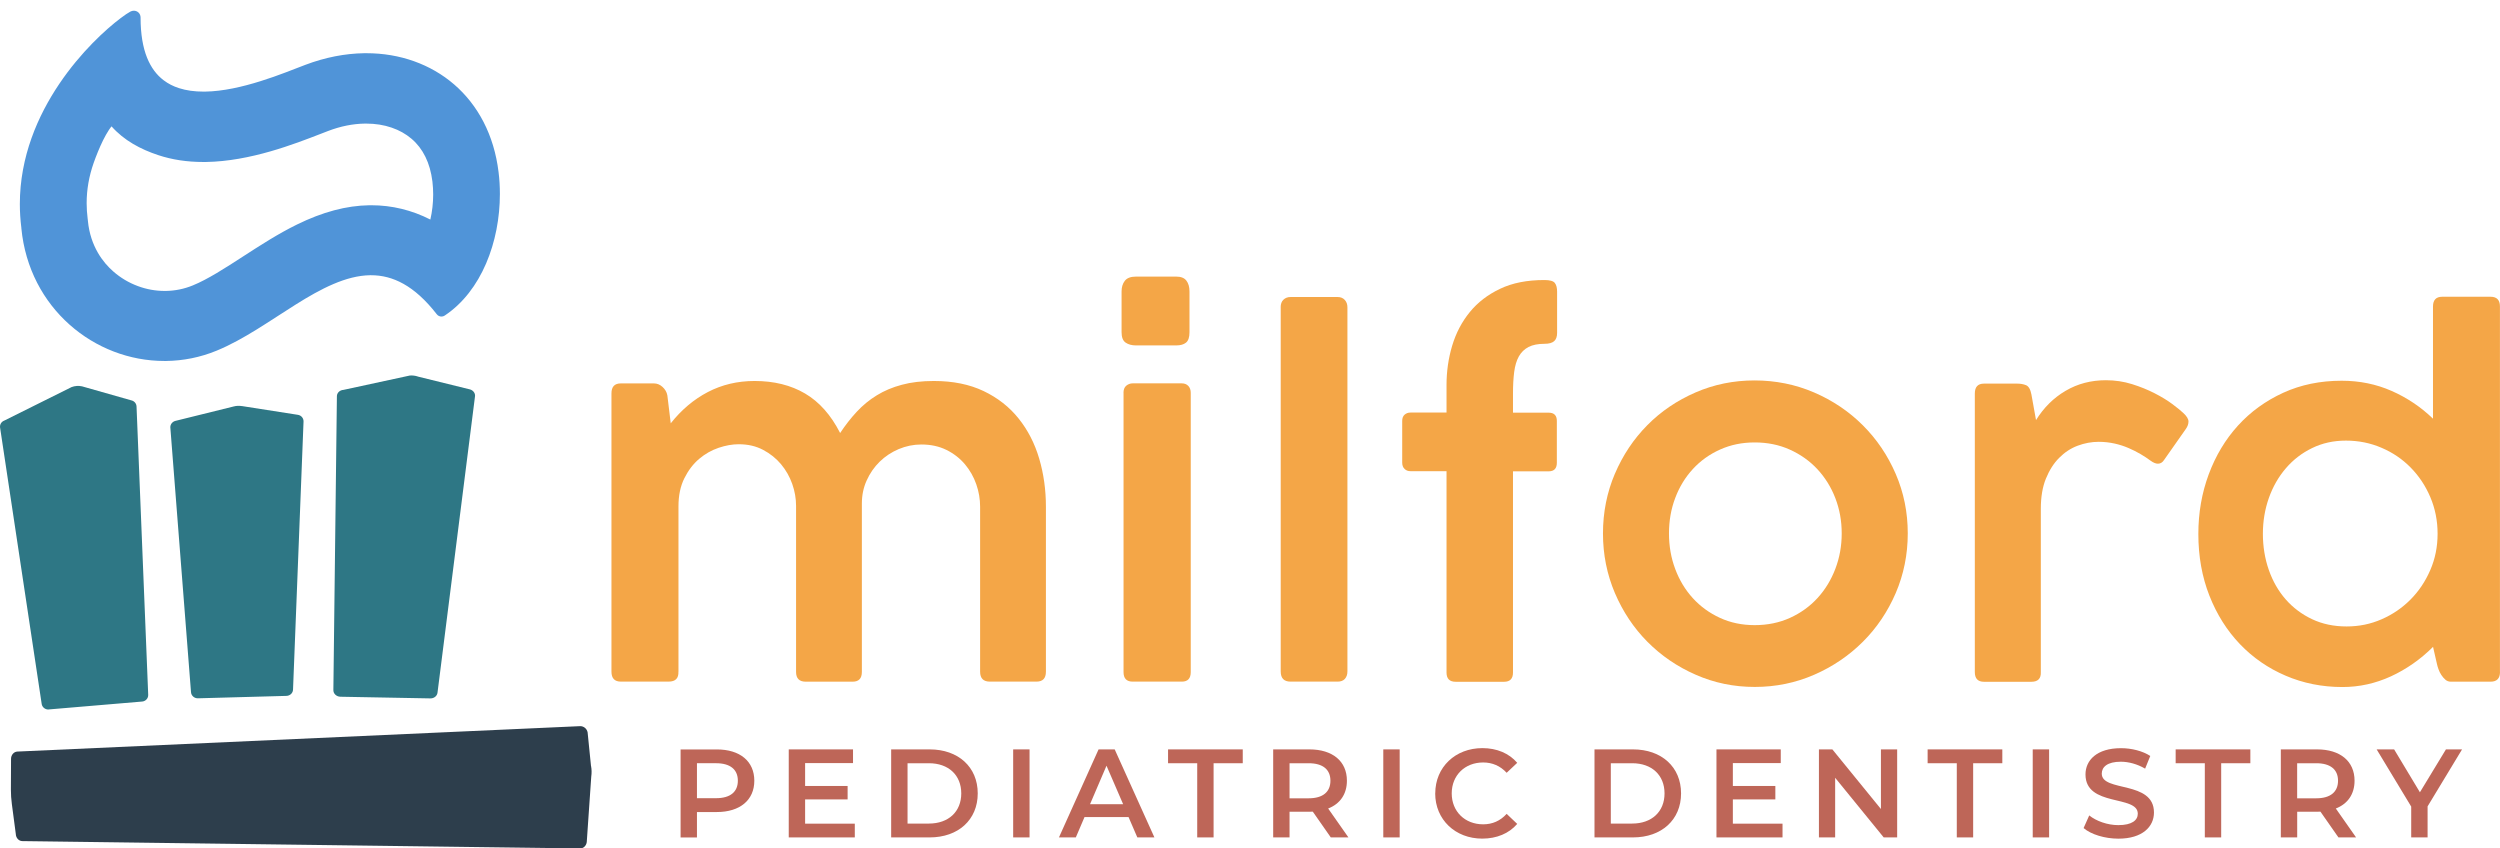
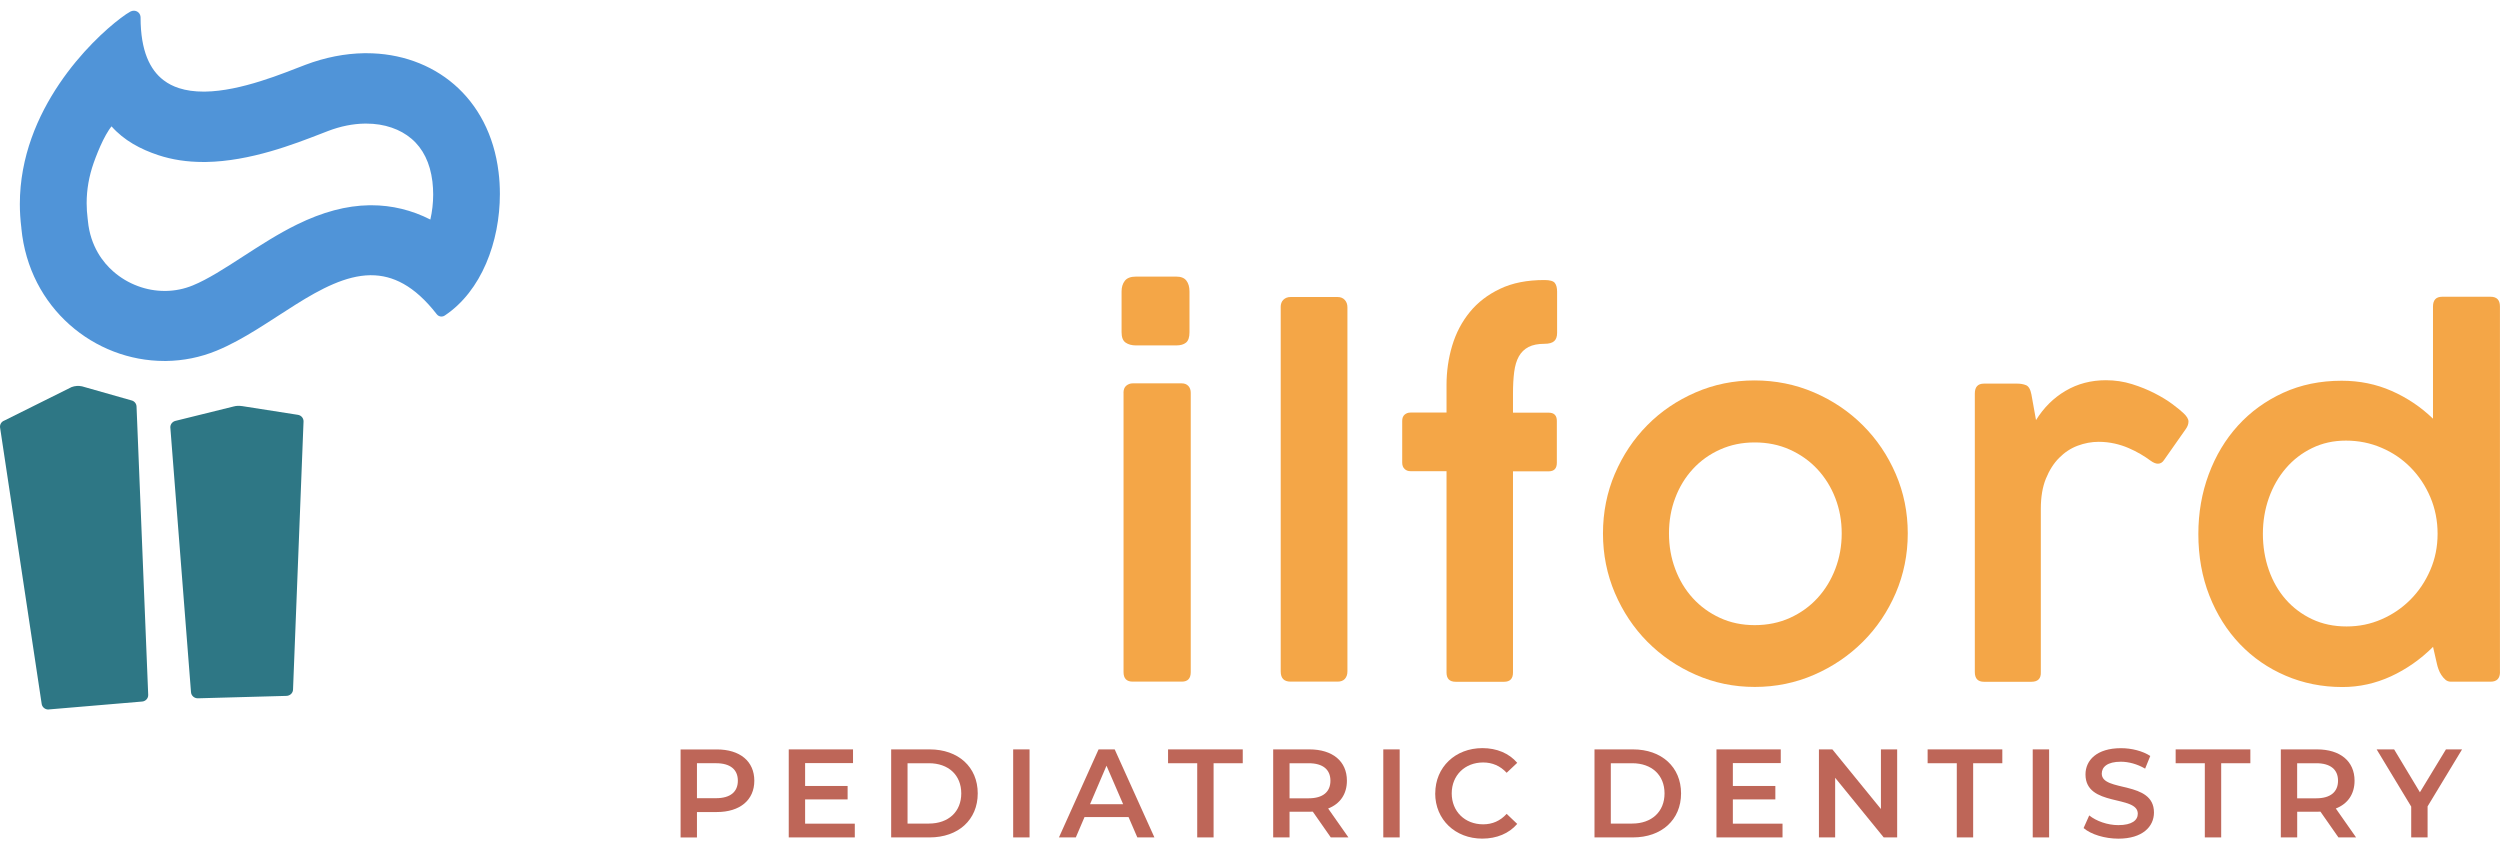
<svg xmlns="http://www.w3.org/2000/svg" width="221" height="75" viewBox="0 0 221 75" fill="none">
  <path d="M4.282 62.717L12.529 62.02C12.859 62.011 13.118 61.739 13.101 61.417L12.069 35.922C12.055 35.663 11.863 35.444 11.604 35.39L7.253 34.153C6.945 34.086 6.618 34.108 6.324 34.22L0.377 37.181C0.132 37.271 -0.02 37.512 0.002 37.767L3.679 62.19C3.706 62.494 3.969 62.726 4.282 62.722V62.717Z" fill="#2E7785" />
  <path d="M21.378 35.899C21.142 35.859 20.896 35.868 20.659 35.931L15.499 37.208C15.231 37.28 15.048 37.516 15.057 37.784L16.884 61.176C16.898 61.489 17.17 61.739 17.496 61.73L25.323 61.516C25.64 61.507 25.899 61.261 25.904 60.953L26.833 37.253C26.837 36.967 26.632 36.721 26.342 36.672L21.378 35.895V35.899Z" fill="#2E7785" />
-   <path d="M36.93 33.281C36.707 33.21 36.47 33.178 36.233 33.196L30.363 34.465C30.046 34.483 29.796 34.715 29.782 35.001L29.47 60.983C29.452 61.305 29.729 61.578 30.082 61.591L38.029 61.738C38.346 61.752 38.623 61.546 38.672 61.26L41.987 35.063C42.036 34.791 41.858 34.523 41.567 34.429L36.93 33.286V33.281Z" fill="#2E7785" />
-   <path d="M52.244 67.716L51.945 64.741C51.882 64.419 51.605 64.187 51.288 64.192L1.539 66.438C1.218 66.452 0.967 66.746 0.976 67.104L0.963 69.797C0.963 70.226 0.99 70.655 1.048 71.079L1.396 73.719C1.405 74.067 1.655 74.344 1.964 74.353L51.275 75.001C51.57 75.01 51.824 74.769 51.869 74.442L52.267 68.649C52.311 68.337 52.307 68.019 52.249 67.711L52.244 67.716Z" fill="#2D3E4C" />
  <path d="M1.888 20.167V20.176C2.227 23.718 3.849 26.657 6.154 28.703C8.459 30.753 11.448 31.91 14.526 31.91C14.584 31.91 14.647 31.91 14.705 31.91C16.192 31.888 17.698 31.598 19.15 30.999C21.553 30.012 23.867 28.346 26.128 26.93C27.258 26.22 28.375 25.576 29.474 25.108C30.573 24.639 31.65 24.348 32.709 24.33C32.74 24.33 32.767 24.33 32.798 24.33C33.758 24.33 34.706 24.554 35.67 25.094C36.635 25.634 37.614 26.497 38.61 27.779C38.708 27.908 38.865 27.984 39.025 27.984C39.124 27.984 39.222 27.957 39.307 27.899C40.938 26.818 42.157 25.183 42.97 23.294C43.783 21.405 44.19 19.261 44.19 17.143C44.19 16.5 44.154 15.857 44.074 15.223C43.676 11.917 42.237 9.273 40.156 7.473C38.069 5.669 35.344 4.704 32.391 4.704C32.324 4.704 32.257 4.704 32.19 4.704C30.506 4.731 28.75 5.066 26.995 5.731C26.025 6.097 24.614 6.682 23.032 7.174C21.455 7.67 19.717 8.076 18.127 8.098C18.078 8.098 18.033 8.098 17.984 8.098C17.211 8.098 16.479 8.005 15.817 7.79C15.321 7.629 14.866 7.402 14.464 7.093C13.856 6.633 13.356 5.99 12.994 5.088C12.636 4.186 12.427 3.029 12.427 1.555V1.546C12.427 1.381 12.36 1.22 12.248 1.113C12.136 1.005 11.984 0.947 11.832 0.947C11.73 0.947 11.622 0.974 11.529 1.023C11.319 1.135 11.024 1.331 10.653 1.613C9.357 2.591 7.142 4.597 5.243 7.411C3.344 10.225 1.754 13.851 1.754 18.046C1.754 18.729 1.799 19.43 1.888 20.145V20.167ZM9.858 11.167C10.952 12.409 12.427 13.199 13.999 13.717C15.214 14.12 16.546 14.32 17.971 14.32C18.047 14.32 18.118 14.32 18.194 14.32C20.16 14.289 22.121 13.892 23.885 13.387C25.65 12.882 27.218 12.27 28.384 11.819C28.608 11.734 28.817 11.649 28.996 11.582C30.104 11.158 31.203 10.939 32.257 10.926C32.297 10.926 32.338 10.926 32.378 10.926C33.182 10.926 33.937 11.046 34.625 11.283C35.291 11.511 35.871 11.837 36.367 12.257C36.886 12.695 37.297 13.231 37.605 13.86C37.917 14.49 38.123 15.218 38.226 16.049C38.27 16.429 38.293 16.813 38.293 17.197C38.293 17.961 38.203 18.711 38.043 19.408C36.403 18.573 34.647 18.144 32.829 18.144C32.771 18.144 32.718 18.144 32.659 18.144C30.613 18.175 28.514 18.738 26.249 19.85C24.564 20.677 23.005 21.691 21.504 22.66C19.887 23.709 18.364 24.692 17.037 25.233C16.277 25.545 15.478 25.706 14.656 25.719C14.624 25.719 14.589 25.719 14.557 25.719C13.749 25.719 12.949 25.576 12.176 25.286C11.381 24.991 10.657 24.558 10.023 24.004C9.567 23.607 9.058 23.053 8.638 22.316C8.218 21.579 7.879 20.663 7.771 19.529L7.763 19.439L7.749 19.337C7.691 18.872 7.66 18.416 7.66 17.961C7.66 16.759 7.865 15.585 8.285 14.387C8.495 13.793 8.79 13.052 9.116 12.391C9.281 12.06 9.451 11.757 9.621 11.498C9.701 11.373 9.782 11.265 9.862 11.167H9.858Z" fill="#5094D8" />
-   <path d="M59.972 59.375C59.999 59.965 59.709 60.255 59.101 60.255H54.884C54.33 60.255 54.053 59.961 54.053 59.375V34.773C54.053 34.183 54.33 33.893 54.884 33.893H57.801C58.087 33.893 58.341 33.996 58.569 34.206C58.797 34.416 58.94 34.661 58.994 34.947L59.293 37.422C60.231 36.234 61.326 35.309 62.572 34.657C63.823 34.005 65.199 33.679 66.704 33.679C68.424 33.679 69.912 34.049 71.167 34.786C72.423 35.523 73.459 36.689 74.268 38.279C74.723 37.592 75.21 36.966 75.737 36.399C76.265 35.832 76.85 35.349 77.507 34.947C78.159 34.545 78.896 34.233 79.722 34.014C80.544 33.79 81.492 33.679 82.555 33.679C84.243 33.679 85.709 33.978 86.955 34.572C88.197 35.166 89.229 35.975 90.042 36.993C90.86 38.011 91.467 39.195 91.865 40.539C92.262 41.888 92.459 43.309 92.459 44.796V59.375C92.459 59.965 92.182 60.255 91.628 60.255H87.496C86.928 60.255 86.642 59.961 86.642 59.375V44.796C86.642 44.122 86.531 43.461 86.303 42.809C86.075 42.156 85.74 41.567 85.302 41.044C84.86 40.522 84.319 40.097 83.672 39.776C83.024 39.454 82.282 39.293 81.447 39.293C80.75 39.293 80.084 39.432 79.445 39.7C78.807 39.972 78.244 40.343 77.761 40.816C77.279 41.29 76.895 41.844 76.613 42.474C76.327 43.103 76.189 43.787 76.189 44.515V59.398C76.189 59.969 75.921 60.26 75.38 60.26H71.225C70.658 60.26 70.372 59.974 70.372 59.398V44.711C70.372 44.068 70.26 43.42 70.033 42.777C69.805 42.134 69.474 41.553 69.041 41.035C68.608 40.517 68.08 40.097 67.455 39.767C66.829 39.436 66.115 39.271 65.302 39.271C64.748 39.271 64.158 39.374 63.533 39.584C62.907 39.794 62.331 40.12 61.808 40.562C61.281 41.008 60.848 41.576 60.499 42.273C60.151 42.969 59.977 43.796 59.977 44.756V59.38L59.972 59.375Z" fill="#F4A647" />
  <path d="M99.147 25.76C99.147 25.389 99.24 25.076 99.432 24.826C99.624 24.576 99.955 24.451 100.424 24.451H103.98C104.391 24.451 104.691 24.567 104.874 24.804C105.057 25.041 105.151 25.358 105.151 25.76V29.373C105.151 29.82 105.048 30.124 104.842 30.289C104.637 30.454 104.351 30.535 103.98 30.535H100.424C100.053 30.535 99.75 30.454 99.508 30.289C99.267 30.124 99.147 29.82 99.147 29.373V25.76ZM99.316 34.729C99.316 34.443 99.397 34.233 99.562 34.095C99.727 33.961 99.915 33.889 100.125 33.889H104.472C104.713 33.889 104.905 33.965 105.048 34.117C105.191 34.269 105.262 34.47 105.262 34.729V59.416C105.262 59.975 104.999 60.256 104.476 60.256H100.129C99.589 60.256 99.321 59.975 99.321 59.416V34.729H99.316Z" fill="#F4A647" />
  <path d="M113.211 27.158C113.211 26.872 113.291 26.649 113.457 26.493C113.622 26.336 113.827 26.256 114.087 26.256H118.241C118.509 26.256 118.724 26.341 118.88 26.515C119.036 26.689 119.112 26.904 119.112 27.158V59.354C119.112 59.626 119.036 59.845 118.889 60.011C118.742 60.176 118.523 60.256 118.241 60.256H114.087C113.506 60.256 113.215 59.957 113.215 59.354V27.158H113.211Z" fill="#F4A647" />
  <path d="M127.873 41.652H124.679C124.478 41.652 124.308 41.59 124.17 41.46C124.031 41.331 123.955 41.143 123.955 40.902V37.203C123.955 36.958 124.027 36.779 124.17 36.654C124.312 36.533 124.482 36.471 124.679 36.471H127.873V34.041C127.873 32.835 128.038 31.674 128.373 30.557C128.708 29.44 129.227 28.449 129.928 27.591C130.629 26.729 131.527 26.041 132.613 25.528C133.698 25.009 135.003 24.755 136.522 24.755C137.004 24.755 137.313 24.84 137.447 25.014C137.581 25.188 137.648 25.443 137.648 25.787V29.422C137.648 29.767 137.558 30.012 137.38 30.164C137.201 30.316 136.919 30.392 136.54 30.392C135.959 30.392 135.485 30.486 135.124 30.673C134.762 30.861 134.476 31.138 134.27 31.5C134.065 31.866 133.926 32.326 133.855 32.875C133.783 33.429 133.748 34.068 133.748 34.8V36.48H136.902C137.384 36.48 137.625 36.725 137.625 37.212V40.911C137.625 41.411 137.384 41.666 136.902 41.666H133.748V59.452C133.748 59.997 133.484 60.269 132.961 60.269H128.682C128.141 60.269 127.873 59.997 127.873 59.452V41.666V41.652Z" fill="#F4A647" />
  <path d="M142.757 41.88C143.459 40.236 144.415 38.807 145.621 37.587C146.827 36.368 148.248 35.403 149.883 34.693C151.518 33.983 153.256 33.63 155.101 33.63C156.946 33.63 158.715 33.983 160.363 34.693C162.012 35.403 163.45 36.372 164.674 37.596C165.903 38.82 166.872 40.254 167.583 41.898C168.293 43.541 168.646 45.292 168.646 47.155C168.646 49.017 168.289 50.777 167.583 52.426C166.872 54.074 165.903 55.512 164.674 56.736C163.446 57.96 162.012 58.934 160.372 59.648C158.733 60.363 156.982 60.725 155.123 60.725C153.265 60.725 151.536 60.367 149.905 59.648C148.27 58.934 146.85 57.96 145.634 56.736C144.419 55.512 143.463 54.074 142.757 52.426C142.056 50.777 141.703 49.022 141.703 47.155C141.703 45.288 142.056 43.519 142.757 41.875V41.88ZM148.092 50.308C148.462 51.291 148.981 52.149 149.646 52.877C150.312 53.609 151.111 54.19 152.041 54.619C152.97 55.048 153.997 55.262 155.119 55.262C156.24 55.262 157.294 55.048 158.237 54.619C159.18 54.19 159.993 53.605 160.667 52.868C161.342 52.131 161.869 51.269 162.244 50.286C162.619 49.303 162.807 48.263 162.807 47.155C162.807 46.047 162.619 45.011 162.244 44.037C161.869 43.063 161.337 42.21 160.658 41.478C159.975 40.745 159.162 40.169 158.219 39.745C157.276 39.32 156.24 39.111 155.119 39.111C153.997 39.111 152.992 39.32 152.063 39.736C151.134 40.151 150.33 40.723 149.655 41.456C148.981 42.188 148.458 43.041 148.092 44.015C147.721 44.989 147.538 46.038 147.538 47.155C147.538 48.272 147.721 49.326 148.092 50.304V50.308Z" fill="#F4A647" />
  <path d="M174.574 34.791C174.574 34.202 174.842 33.912 175.383 33.912H178.322C178.608 33.912 178.867 33.956 179.1 34.05C179.332 34.144 179.493 34.421 179.578 34.876L179.984 37.136C180.668 36.033 181.539 35.167 182.602 34.546C183.665 33.92 184.854 33.612 186.158 33.612C186.967 33.612 187.74 33.728 188.468 33.956C189.2 34.184 189.866 34.456 190.469 34.765C191.072 35.073 191.591 35.39 192.024 35.712C192.457 36.033 192.779 36.297 192.993 36.498C193.306 36.784 193.462 37.038 193.462 37.262C193.462 37.485 193.382 37.704 193.23 37.918L191.314 40.647C191.171 40.875 190.987 40.991 190.76 40.991C190.576 40.991 190.362 40.906 190.121 40.732C189.853 40.531 189.553 40.335 189.227 40.143C188.901 39.95 188.544 39.772 188.164 39.607C187.78 39.441 187.369 39.307 186.927 39.209C186.484 39.111 186.02 39.057 185.519 39.057C184.894 39.057 184.277 39.173 183.665 39.401C183.053 39.629 182.508 39.991 182.026 40.478C181.543 40.964 181.155 41.576 180.855 42.318C180.556 43.055 180.409 43.944 180.409 44.975V59.407C180.435 59.979 180.158 60.269 179.578 60.269H175.383C174.842 60.269 174.574 59.983 174.574 59.407V34.805V34.791Z" fill="#F4A647" />
  <path d="M221 59.398C221 59.97 220.723 60.261 220.169 60.261H216.653C216.47 60.261 216.309 60.202 216.175 60.086C216.041 59.97 215.92 59.832 215.813 59.666C215.706 59.501 215.621 59.331 215.559 59.148C215.496 58.97 215.447 58.809 215.42 58.666L215.081 57.183C213.973 58.286 212.735 59.153 211.364 59.787C209.992 60.417 208.563 60.734 207.071 60.734C205.279 60.734 203.608 60.399 202.054 59.733C200.499 59.068 199.15 58.134 198.006 56.937C196.863 55.74 195.965 54.315 195.312 52.658C194.66 51.001 194.334 49.183 194.334 47.204C194.334 45.342 194.638 43.586 195.25 41.934C195.862 40.285 196.724 38.847 197.836 37.623C198.949 36.4 200.285 35.43 201.839 34.72C203.394 34.01 205.114 33.657 207.004 33.657C208.581 33.657 210.055 33.956 211.422 34.559C212.789 35.162 214.008 35.98 215.076 37.011V27.096C215.076 26.524 215.344 26.233 215.885 26.233H220.165C220.718 26.233 220.995 26.519 220.995 27.096V59.398H221ZM214.844 43.957C214.419 42.952 213.839 42.081 213.106 41.335C212.373 40.589 211.516 40.004 210.528 39.584C209.541 39.16 208.496 38.95 207.388 38.95C206.28 38.95 205.297 39.169 204.395 39.607C203.492 40.044 202.719 40.638 202.072 41.393C201.424 42.148 200.923 43.019 200.57 44.015C200.218 45.011 200.039 46.07 200.039 47.187C200.039 48.303 200.213 49.384 200.562 50.38C200.91 51.376 201.406 52.243 202.054 52.984C202.701 53.721 203.479 54.306 204.386 54.735C205.293 55.164 206.311 55.378 207.432 55.378C208.554 55.378 209.559 55.169 210.533 54.744C211.507 54.32 212.355 53.739 213.088 53.002C213.821 52.265 214.402 51.399 214.835 50.398C215.268 49.402 215.483 48.33 215.483 47.182C215.483 46.034 215.268 44.958 214.844 43.957Z" fill="#F4A647" />
  <path d="M66.682 69.015C66.682 70.726 65.413 71.784 63.367 71.784H61.611V74.031H60.164V66.25H63.367C65.413 66.25 66.682 67.295 66.682 69.019V69.015ZM65.226 69.015C65.226 68.037 64.569 67.469 63.3 67.469H61.611V70.56H63.3C64.569 70.56 65.226 69.993 65.226 69.015Z" fill="#BE6658" />
  <path d="M75.564 72.817V74.027H69.725V66.246H75.407V67.457H71.172V69.48H74.929V70.668H71.172V72.812H75.564V72.817Z" fill="#BE6658" />
  <path d="M78.779 66.246H82.183C84.707 66.246 86.432 67.8 86.432 70.137C86.432 72.473 84.707 74.027 82.183 74.027H78.779V66.246ZM82.116 72.803C83.85 72.803 84.976 71.749 84.976 70.137C84.976 68.524 83.854 67.47 82.116 67.47H80.227V72.808H82.116V72.803Z" fill="#BE6658" />
  <path d="M89.564 66.246H91.012V74.027H89.564V66.246Z" fill="#BE6658" />
  <path d="M99.763 72.227H95.872L95.103 74.027H93.611L97.114 66.246H98.539L102.05 74.027H100.54L99.763 72.227ZM99.285 71.092L97.815 67.689L96.359 71.092H99.285Z" fill="#BE6658" />
  <path d="M105.834 67.47H103.256V66.246H109.859V67.47H107.281V74.027H105.834V67.47Z" fill="#BE6658" />
  <path d="M117.642 74.027L116.051 71.749C115.953 71.758 115.85 71.758 115.752 71.758H113.996V74.027H112.549V66.246H115.752C117.798 66.246 119.067 67.291 119.067 69.015C119.067 70.195 118.468 71.061 117.409 71.472L119.201 74.027H117.646H117.642ZM115.685 67.47H113.996V70.57H115.685C116.954 70.57 117.61 69.994 117.61 69.015C117.61 68.037 116.954 67.47 115.685 67.47Z" fill="#BE6658" />
  <path d="M122.283 66.246H123.731V74.027H122.283V66.246Z" fill="#BE6658" />
  <path d="M126.876 70.136C126.876 67.813 128.654 66.134 131.044 66.134C132.312 66.134 133.402 66.589 134.122 67.434L133.188 68.314C132.621 67.702 131.919 67.402 131.111 67.402C129.498 67.402 128.332 68.537 128.332 70.136C128.332 71.735 129.498 72.87 131.111 72.87C131.924 72.87 132.621 72.57 133.188 71.945L134.122 72.834C133.398 73.678 132.308 74.134 131.03 74.134C128.649 74.134 126.871 72.454 126.871 70.132L126.876 70.136Z" fill="#BE6658" />
  <path d="M140.953 66.246H144.357C146.881 66.246 148.606 67.8 148.606 70.137C148.606 72.473 146.881 74.027 144.357 74.027H140.953V66.246ZM144.286 72.803C146.019 72.803 147.145 71.749 147.145 70.137C147.145 68.524 146.024 67.47 144.286 67.47H142.396V72.808H144.286V72.803Z" fill="#BE6658" />
  <path d="M157.575 72.817V74.027H151.736V66.246H157.419V67.457H153.184V69.48H156.941V70.668H153.184V72.812H157.575V72.817Z" fill="#BE6658" />
  <path d="M167.709 66.246V74.027H166.52L162.227 68.756V74.027H160.793V66.246H161.981L166.274 71.517V66.246H167.709Z" fill="#BE6658" />
  <path d="M172.98 67.47H170.402V66.246H177.005V67.47H174.427V74.027H172.98V67.47Z" fill="#BE6658" />
  <path d="M179.693 66.246H181.141V74.027H179.693V66.246Z" fill="#BE6658" />
  <path d="M184.188 73.205L184.688 72.084C185.309 72.584 186.301 72.941 187.257 72.941C188.467 72.941 188.981 72.508 188.981 71.932C188.981 70.252 184.357 71.356 184.357 68.461C184.357 67.206 185.358 66.139 187.493 66.139C188.427 66.139 189.405 66.384 190.084 66.827L189.629 67.948C188.927 67.537 188.159 67.336 187.484 67.336C186.283 67.336 185.796 67.805 185.796 68.39C185.796 70.047 190.411 68.966 190.411 71.825C190.411 73.071 189.401 74.138 187.266 74.138C186.055 74.138 184.84 73.759 184.196 73.205H184.188Z" fill="#BE6658" />
  <path d="M194.906 67.47H192.328V66.246H198.931V67.47H196.353V74.027H194.906V67.47Z" fill="#BE6658" />
  <path d="M206.718 74.027L205.127 71.749C205.029 71.758 204.926 71.758 204.828 71.758H203.072V74.027H201.625V66.246H204.828C206.874 66.246 208.143 67.291 208.143 69.015C208.143 70.195 207.544 71.061 206.486 71.472L208.277 74.027H206.722H206.718ZM204.757 67.47H203.068V70.57H204.757C206.025 70.57 206.682 69.994 206.682 69.015C206.682 68.037 206.025 67.47 204.757 67.47Z" fill="#BE6658" />
  <path d="M214.599 71.28V74.027H213.151V71.302L210.096 66.246H211.641L213.92 70.038L216.221 66.246H217.646L214.599 71.284V71.28Z" fill="#BE6658" />
</svg>